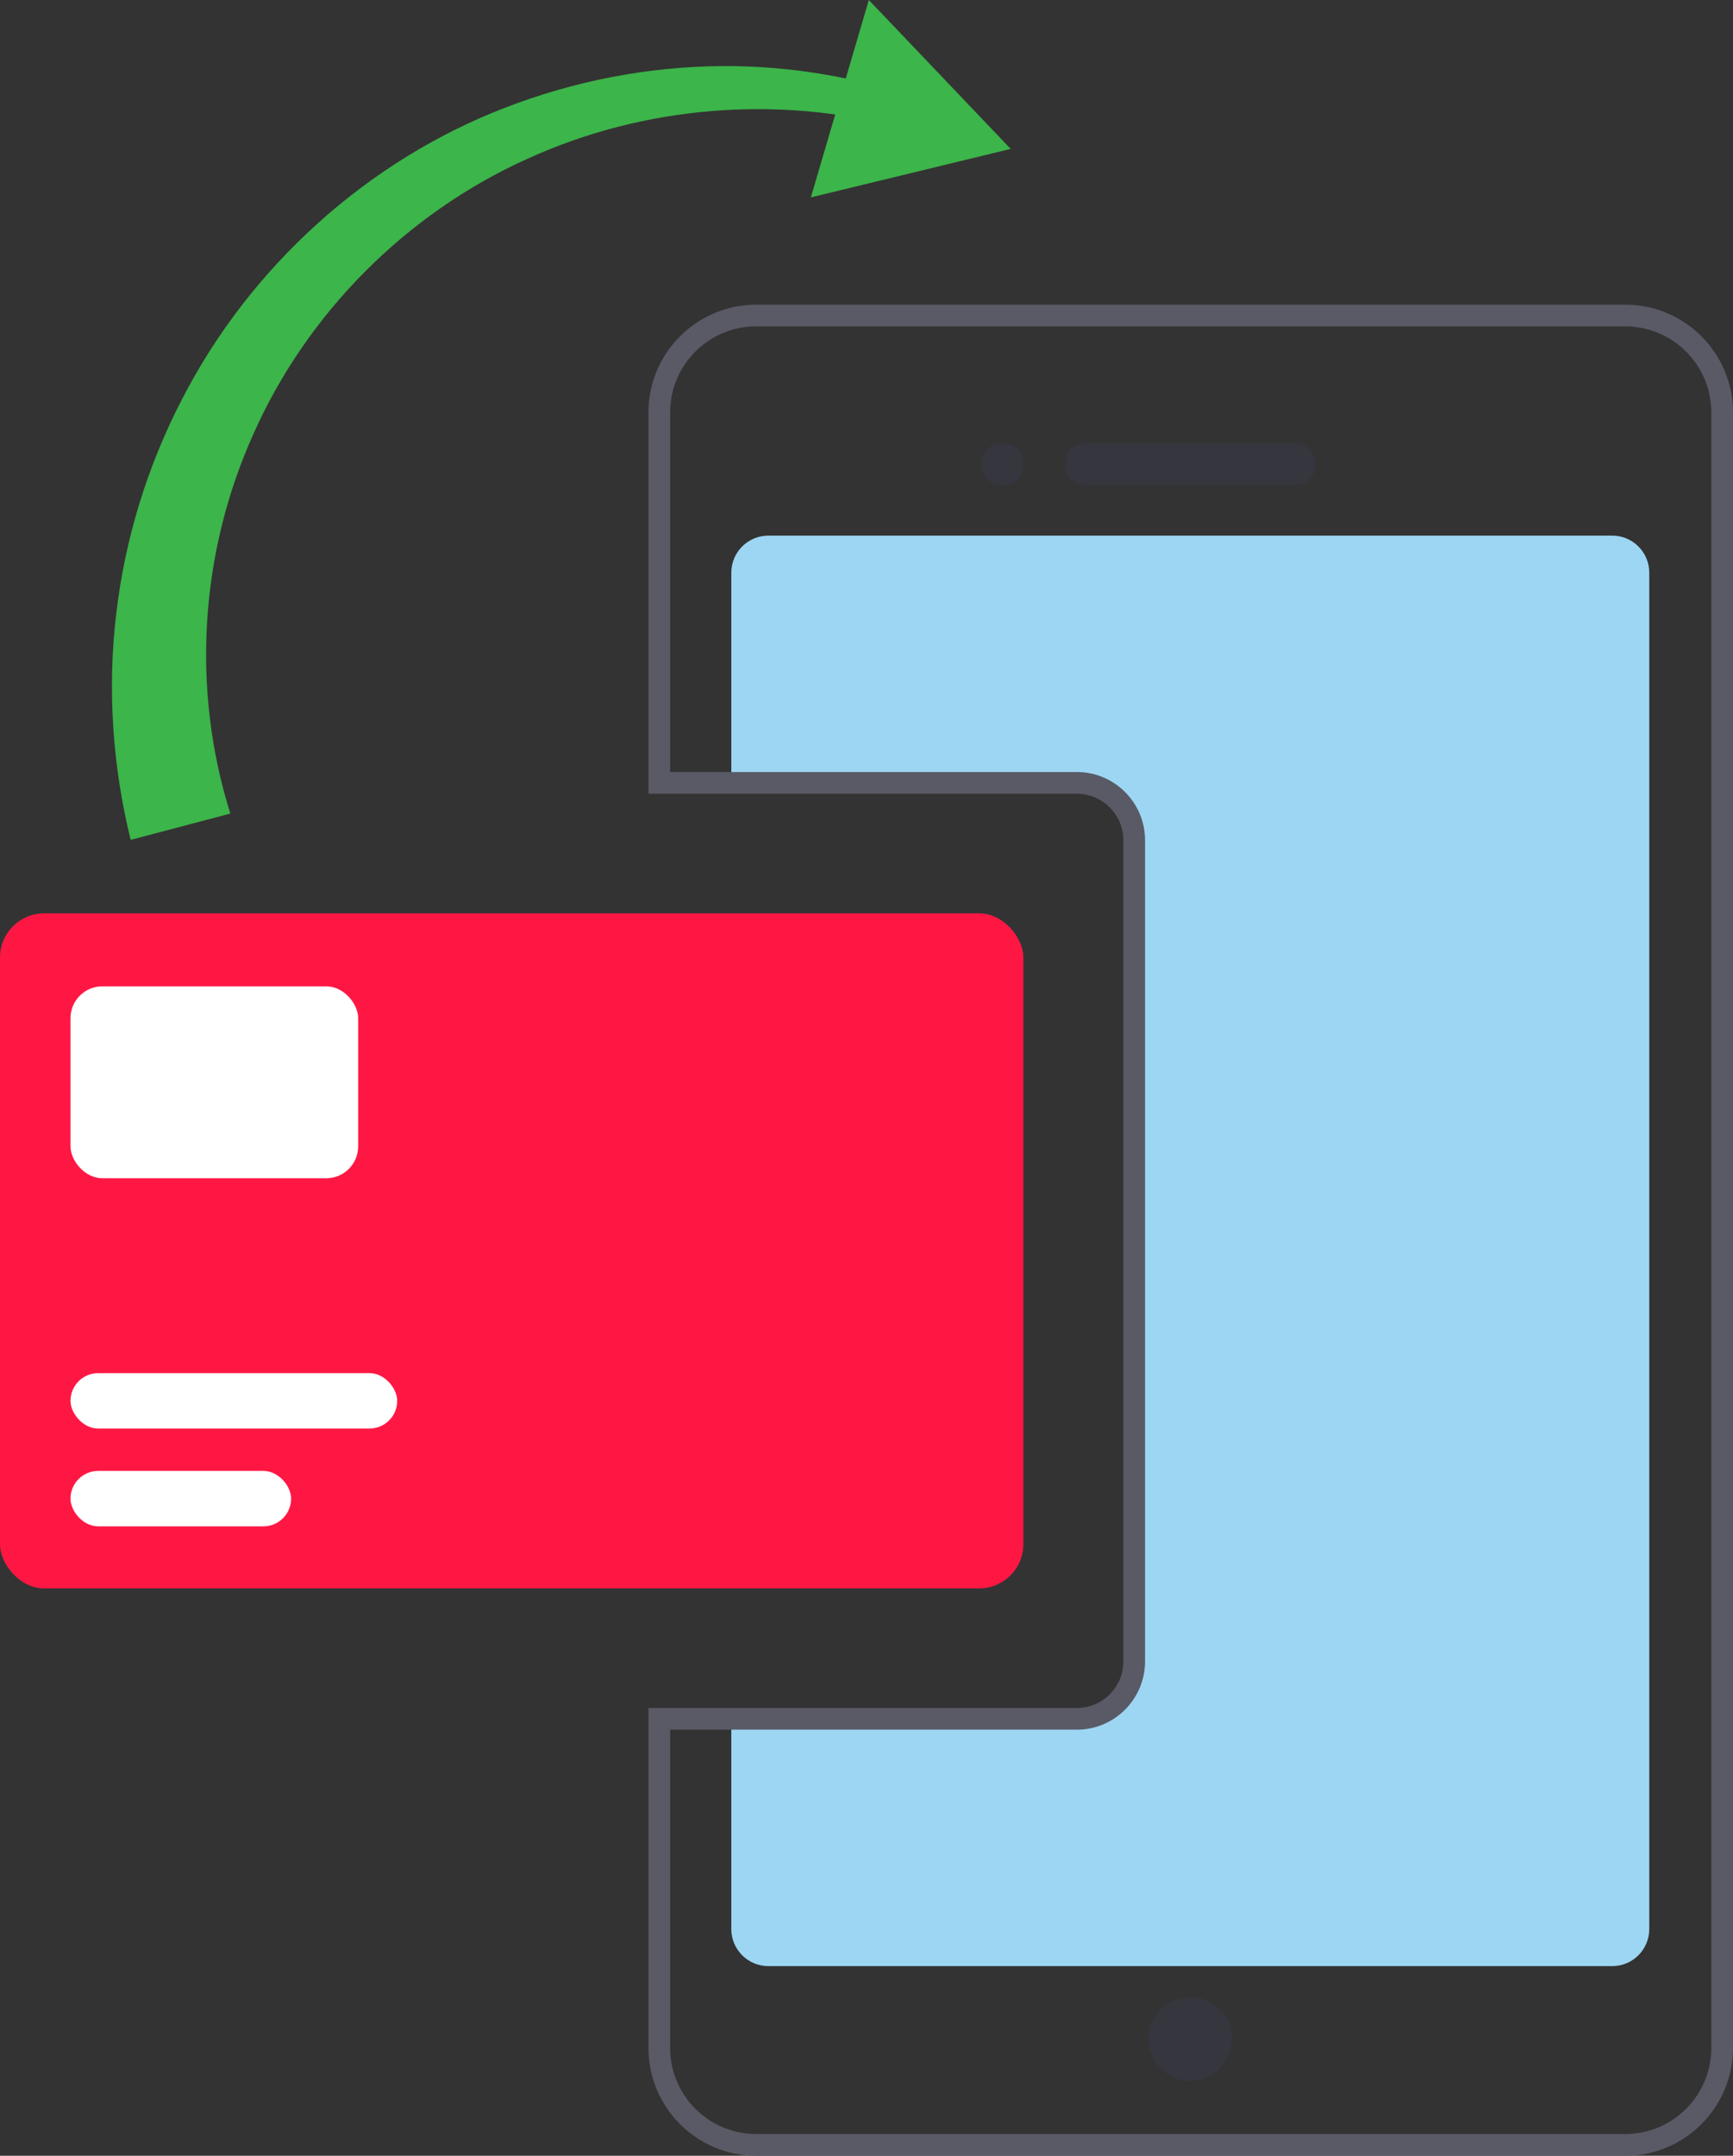
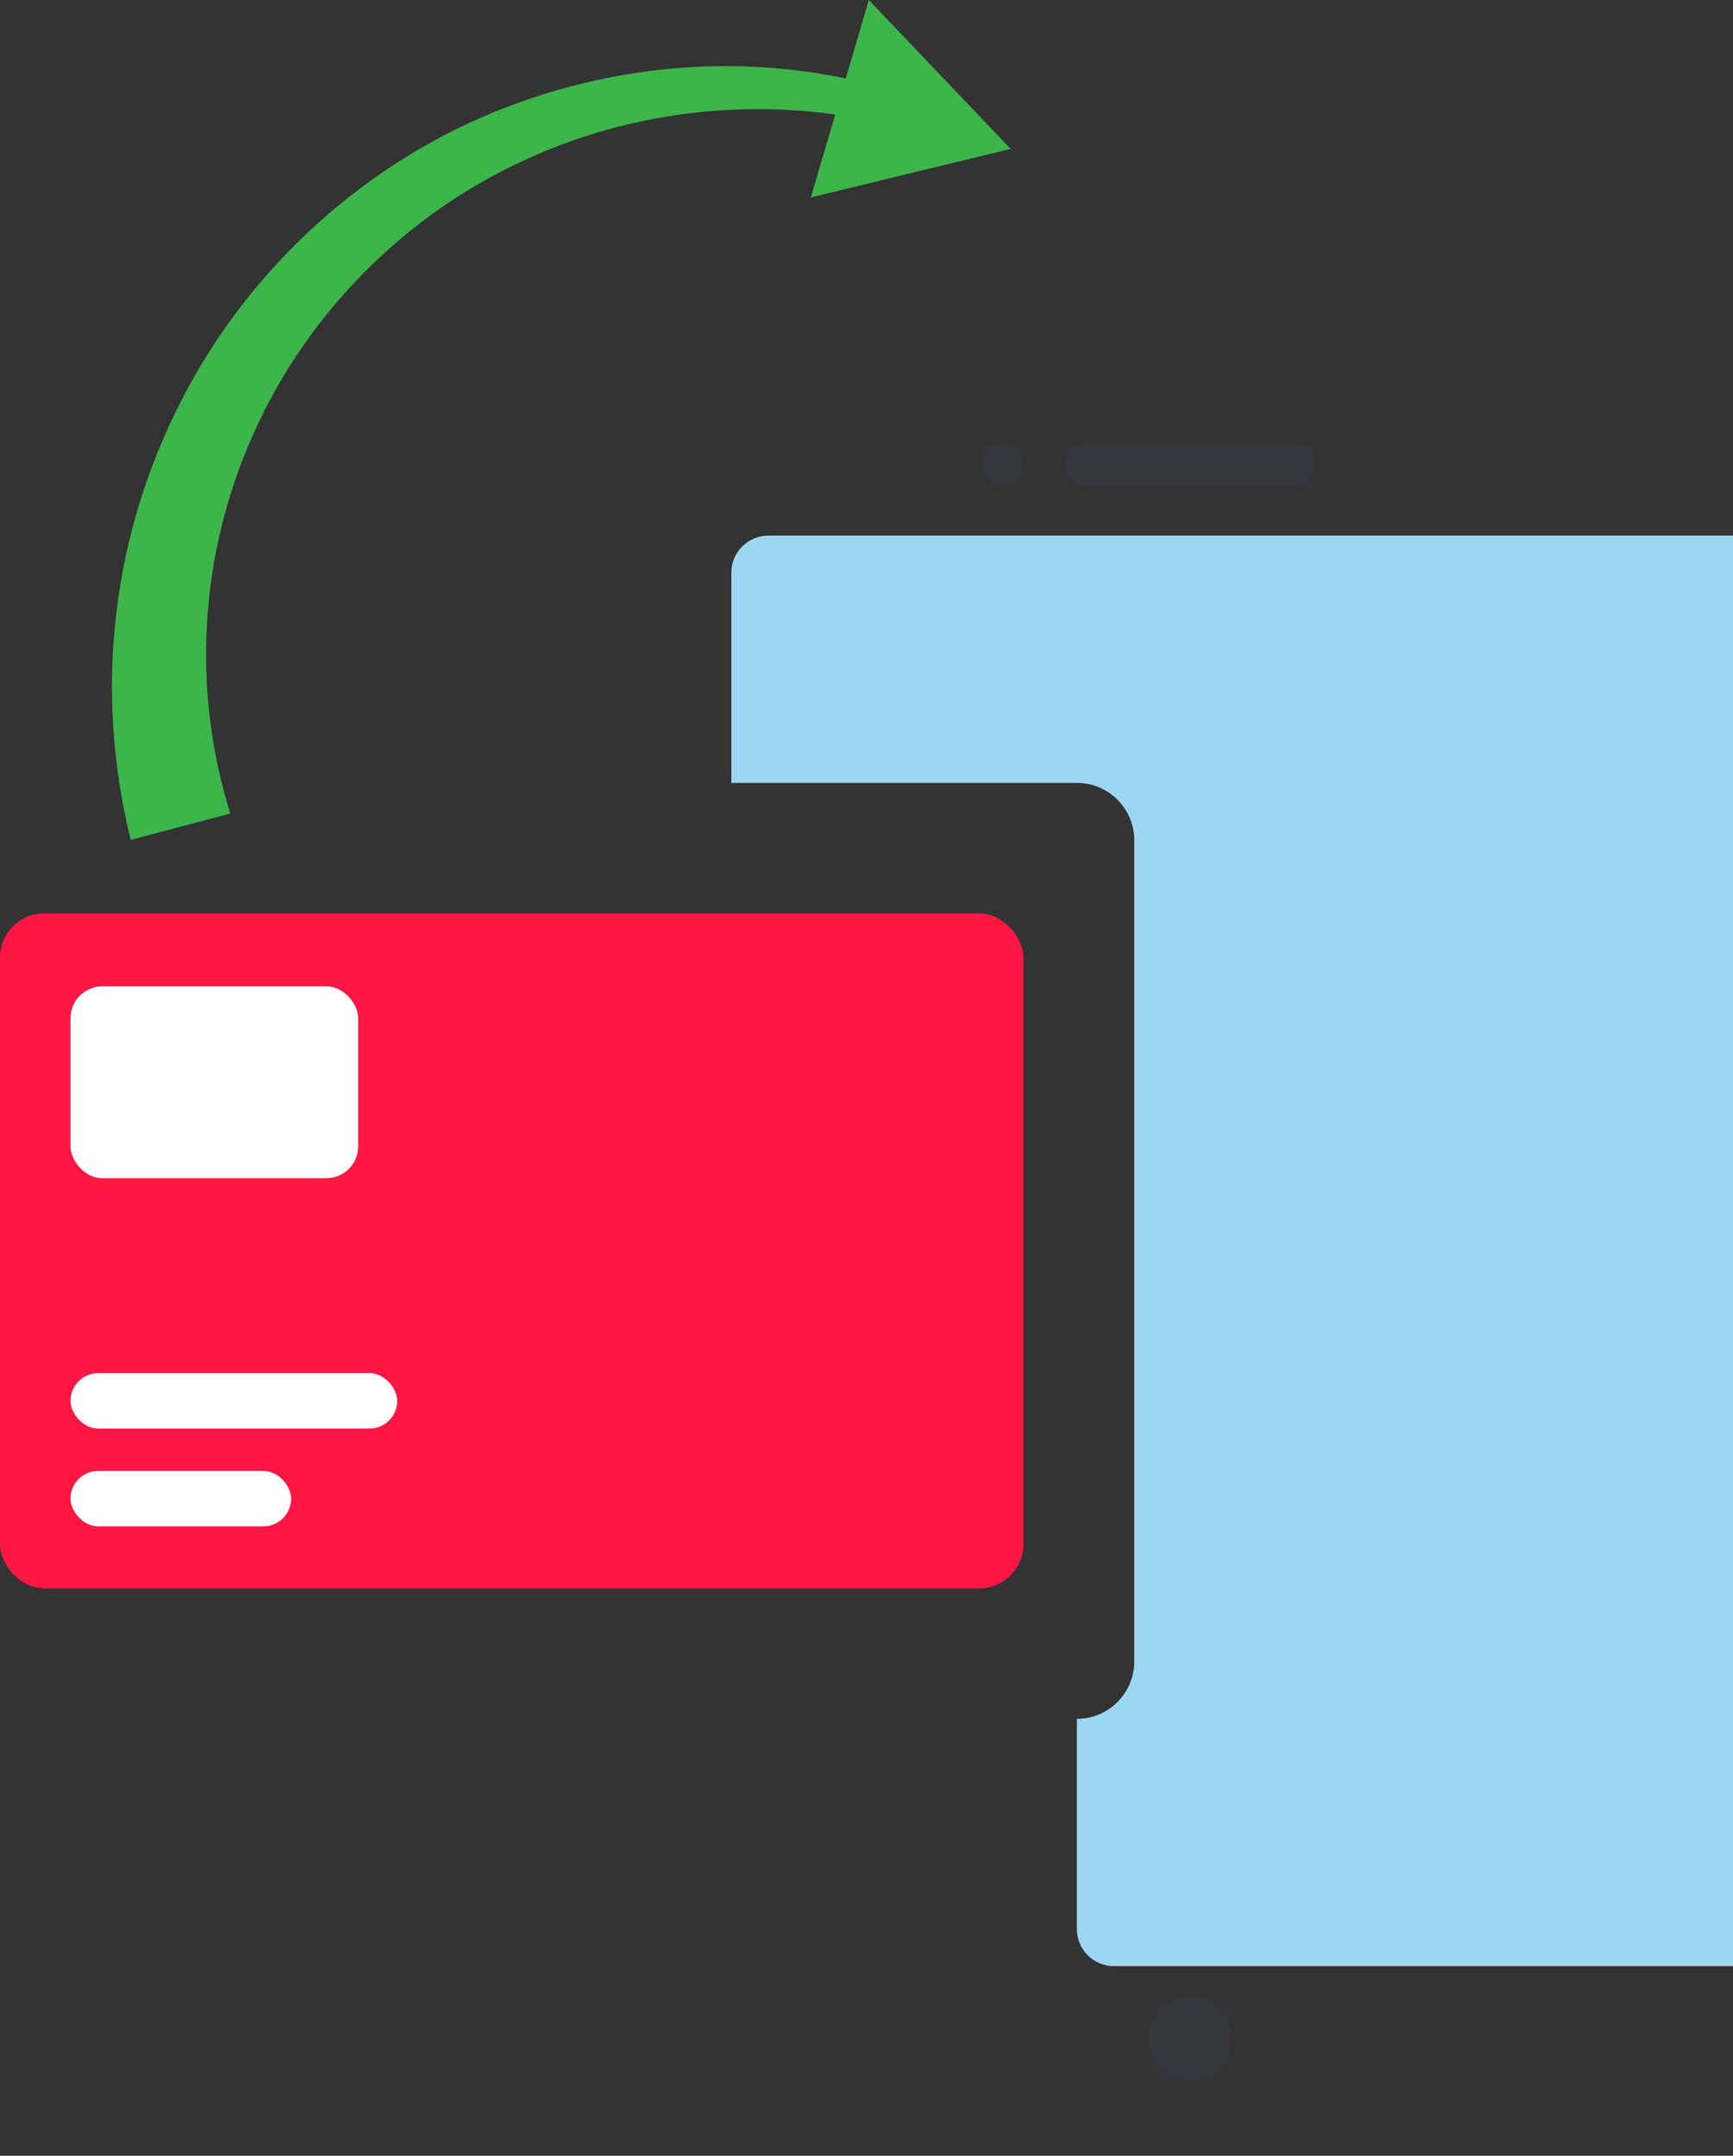
<svg xmlns="http://www.w3.org/2000/svg" id="Capa_1" viewBox="0 0 277.54 345">
  <rect x="0" y="0" width="277.54" height="345" fill="#333333" stroke="none" />
  <defs>
    <style>.cls-1{fill:#9dd6f3;}.cls-1,.cls-2,.cls-3,.cls-4,.cls-5,.cls-6,.cls-7{stroke-width:0px;}.cls-2{fill:none;}.cls-3{fill:#fff;}.cls-4{fill:#3cb54a;}.cls-5{fill:#ff1744;}.cls-6{fill:#35363e;}.cls-7{fill:#595a66;}</style>
  </defs>
  <rect class="cls-5" y="146.17" width="163.89" height="108.03" rx="7.07" ry="7.07" />
  <rect class="cls-3" x="11.29" y="157.85" width="46.07" height="30.71" rx="5.1" ry="5.1" />
  <rect class="cls-3" x="11.29" y="235.4" width="35.33" height="8.87" rx="4.44" ry="4.44" />
  <rect class="cls-3" x="11.29" y="219.75" width="52.32" height="8.87" rx="4.44" ry="4.44" />
  <path class="cls-2" d="M273.99,67.66l-.07-.36-.08-.39c-1.6-7.88-8.19-13.18-16.4-13.18H123.8c-9.28,0-16.83,7.61-16.83,16.96v35.03c0,2.1,1.62,3.82,3.78,3.99,2.11.17,4.25.43,6.37.75v-17.99c0-3.37,2.67-6.75,6.68-6.75h133.64c4.01,0,6.68,2.69,6.68,6.75v215.45c0,3.35-2.67,6.72-6.68,6.72H123.8c-4.01,0-6.68-2.69-6.68-6.72v-21.39c-2.11.32-4.25.58-6.37.75-2.15.17-3.78,1.89-3.78,3.99v35.03c0,3.32.88,6.5,2.55,9.2.38.6.78,1.15,1.18,1.66l.34.42c2.37,2.76,5.66,4.64,9.33,5.31,1.18.25,2.31.36,3.43.36h133.64c9.28,0,16.83-7.61,16.83-16.96V70.69c0-.59-.03-1.22-.11-1.93-.04-.37-.09-.75-.17-1.1ZM160.55,77.65c-2.01,0-3.34-1.35-3.34-3.36s1.34-3.36,3.34-3.36,3.34,1.34,3.34,3.36-1.34,3.36-3.34,3.36ZM207.32,77.65h-33.41c-2.01,0-3.34-1.35-3.34-3.36s1.34-3.36,3.34-3.36h33.41c2.01,0,3.34,1.34,3.34,3.36s-1.34,3.36-3.34,3.36ZM190.62,333.03c-3.69,0-6.68-3.01-6.68-6.73s2.99-6.73,6.68-6.73,6.68,3.01,6.68,6.73-2.99,6.73-6.68,6.73Z" />
  <path class="cls-6" d="M190.62,319.58c-3.69,0-6.68,3.01-6.68,6.73s2.99,6.73,6.68,6.73,6.68-3.01,6.68-6.73-2.99-6.73-6.68-6.73Z" />
  <path class="cls-6" d="M207.32,70.93h-33.41c-2.01,0-3.34,1.34-3.34,3.36s1.34,3.36,3.34,3.36h33.41c2.01,0,3.34-1.35,3.34-3.36s-1.34-3.36-3.34-3.36Z" />
  <path class="cls-6" d="M160.55,70.93c-2.01,0-3.34,1.34-3.34,3.36s1.34,3.36,3.34,3.36,3.34-1.35,3.34-3.36-1.34-3.36-3.34-3.36Z" />
-   <path class="cls-1" d="M258.19,85.72H123.05c-3.27,0-5.93,2.65-5.93,5.93v33.64h55.34c5.07,0,9.19,4.11,9.19,9.19v131.41c0,5.07-4.11,9.19-9.19,9.19h-55.34v33.64c0,3.27,2.65,5.93,5.93,5.93h135.15c3.27,0,5.93-2.65,5.93-5.93V91.65c0-3.27-2.65-5.93-5.93-5.93Z" />
-   <path class="cls-7" d="M260.29,345H121.1c-9.51,0-17.25-7.74-17.25-17.25v-54.41h68.61c4.11,0,7.45-3.34,7.45-7.45v-131.41c0-4.11-3.34-7.45-7.45-7.45h-68.61v-61.02c0-9.51,7.74-17.25,17.25-17.25h139.19c9.51,0,17.25,7.74,17.25,17.25v261.74c0,9.51-7.74,17.25-17.25,17.25ZM107.32,276.81v50.93c0,7.6,6.18,13.78,13.78,13.78h139.19c7.6,0,13.78-6.18,13.78-13.78V66.01c0-7.6-6.18-13.78-13.78-13.78H121.1c-7.6,0-13.78,6.18-13.78,13.78v57.54h65.14c6.02,0,10.92,4.9,10.92,10.92v131.41c0,6.03-4.9,10.93-10.92,10.93h-65.14Z" />
+   <path class="cls-1" d="M258.19,85.72H123.05c-3.27,0-5.93,2.65-5.93,5.93v33.64h55.34c5.07,0,9.19,4.11,9.19,9.19v131.41c0,5.07-4.11,9.19-9.19,9.19v33.64c0,3.27,2.65,5.93,5.93,5.93h135.15c3.27,0,5.93-2.65,5.93-5.93V91.65c0-3.27-2.65-5.93-5.93-5.93Z" />
  <polygon class="cls-4" points="129.86 31.59 161.86 23.83 139.14 0 129.86 31.59" />
  <path class="cls-4" d="M144.77,20.56l2.68-4.71c-10.27-3.54-21.18-5.38-32.15-5.27-11.67.12-23.33,2.39-34.31,6.62-22.01,8.44-40.86,25.34-51.84,46.69-5.52,10.64-9.15,22.35-10.54,34.39-1.44,11.99-.57,24.49,2.32,36.13l15.96-4.21c-6.23-19.78-4.94-41.6,3.7-60.76,8.51-19.16,24.31-35.22,43.84-44.01,18.57-8.49,40.24-10.32,60.34-4.87Z" />
</svg>